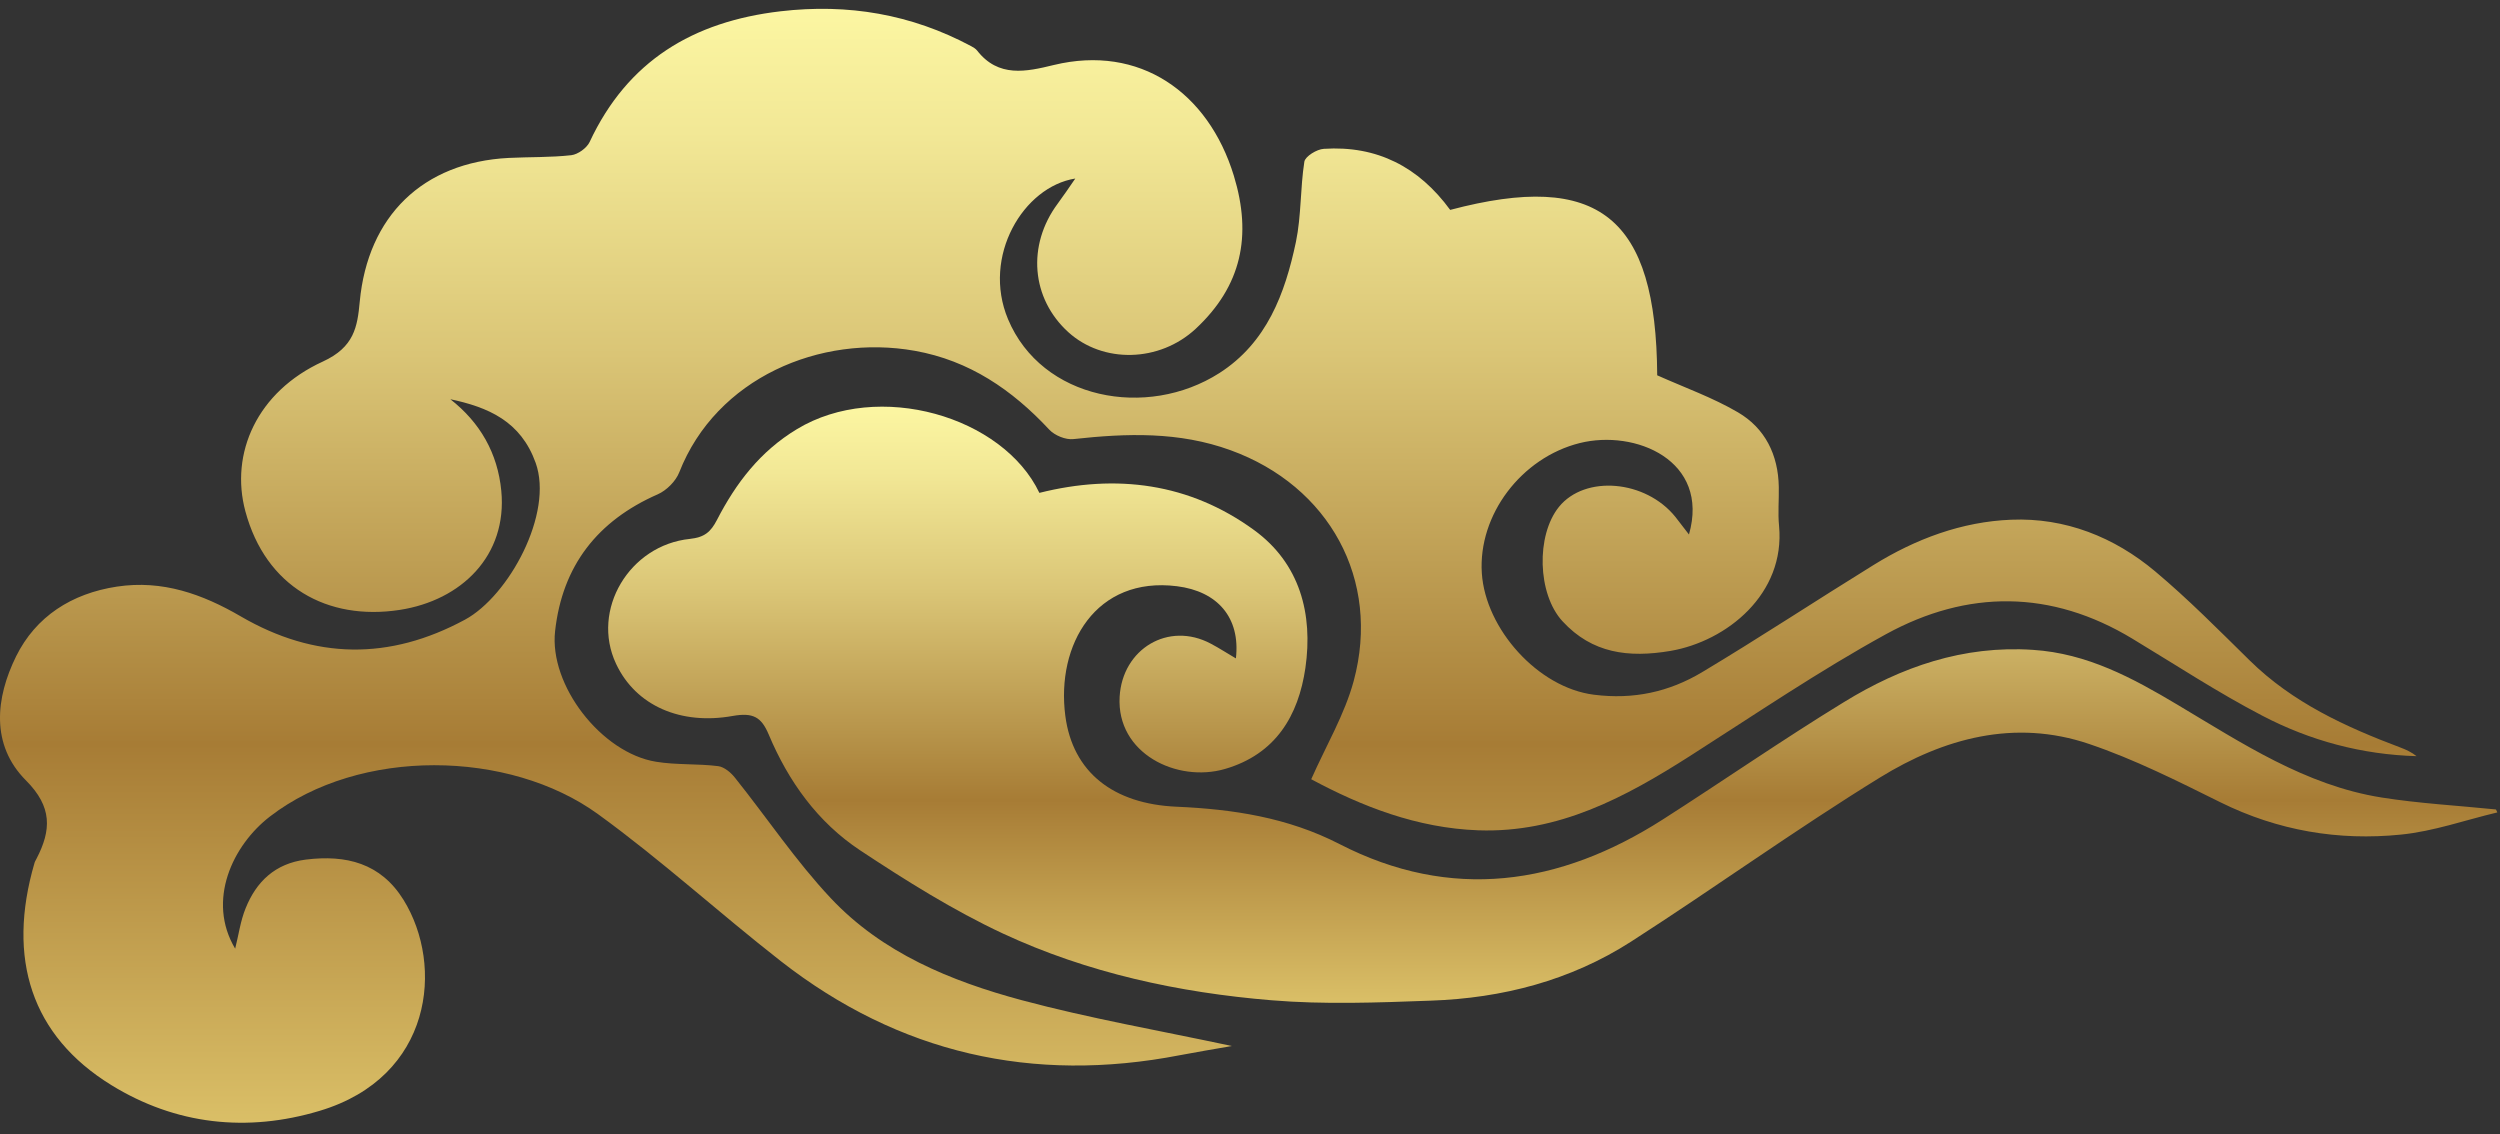
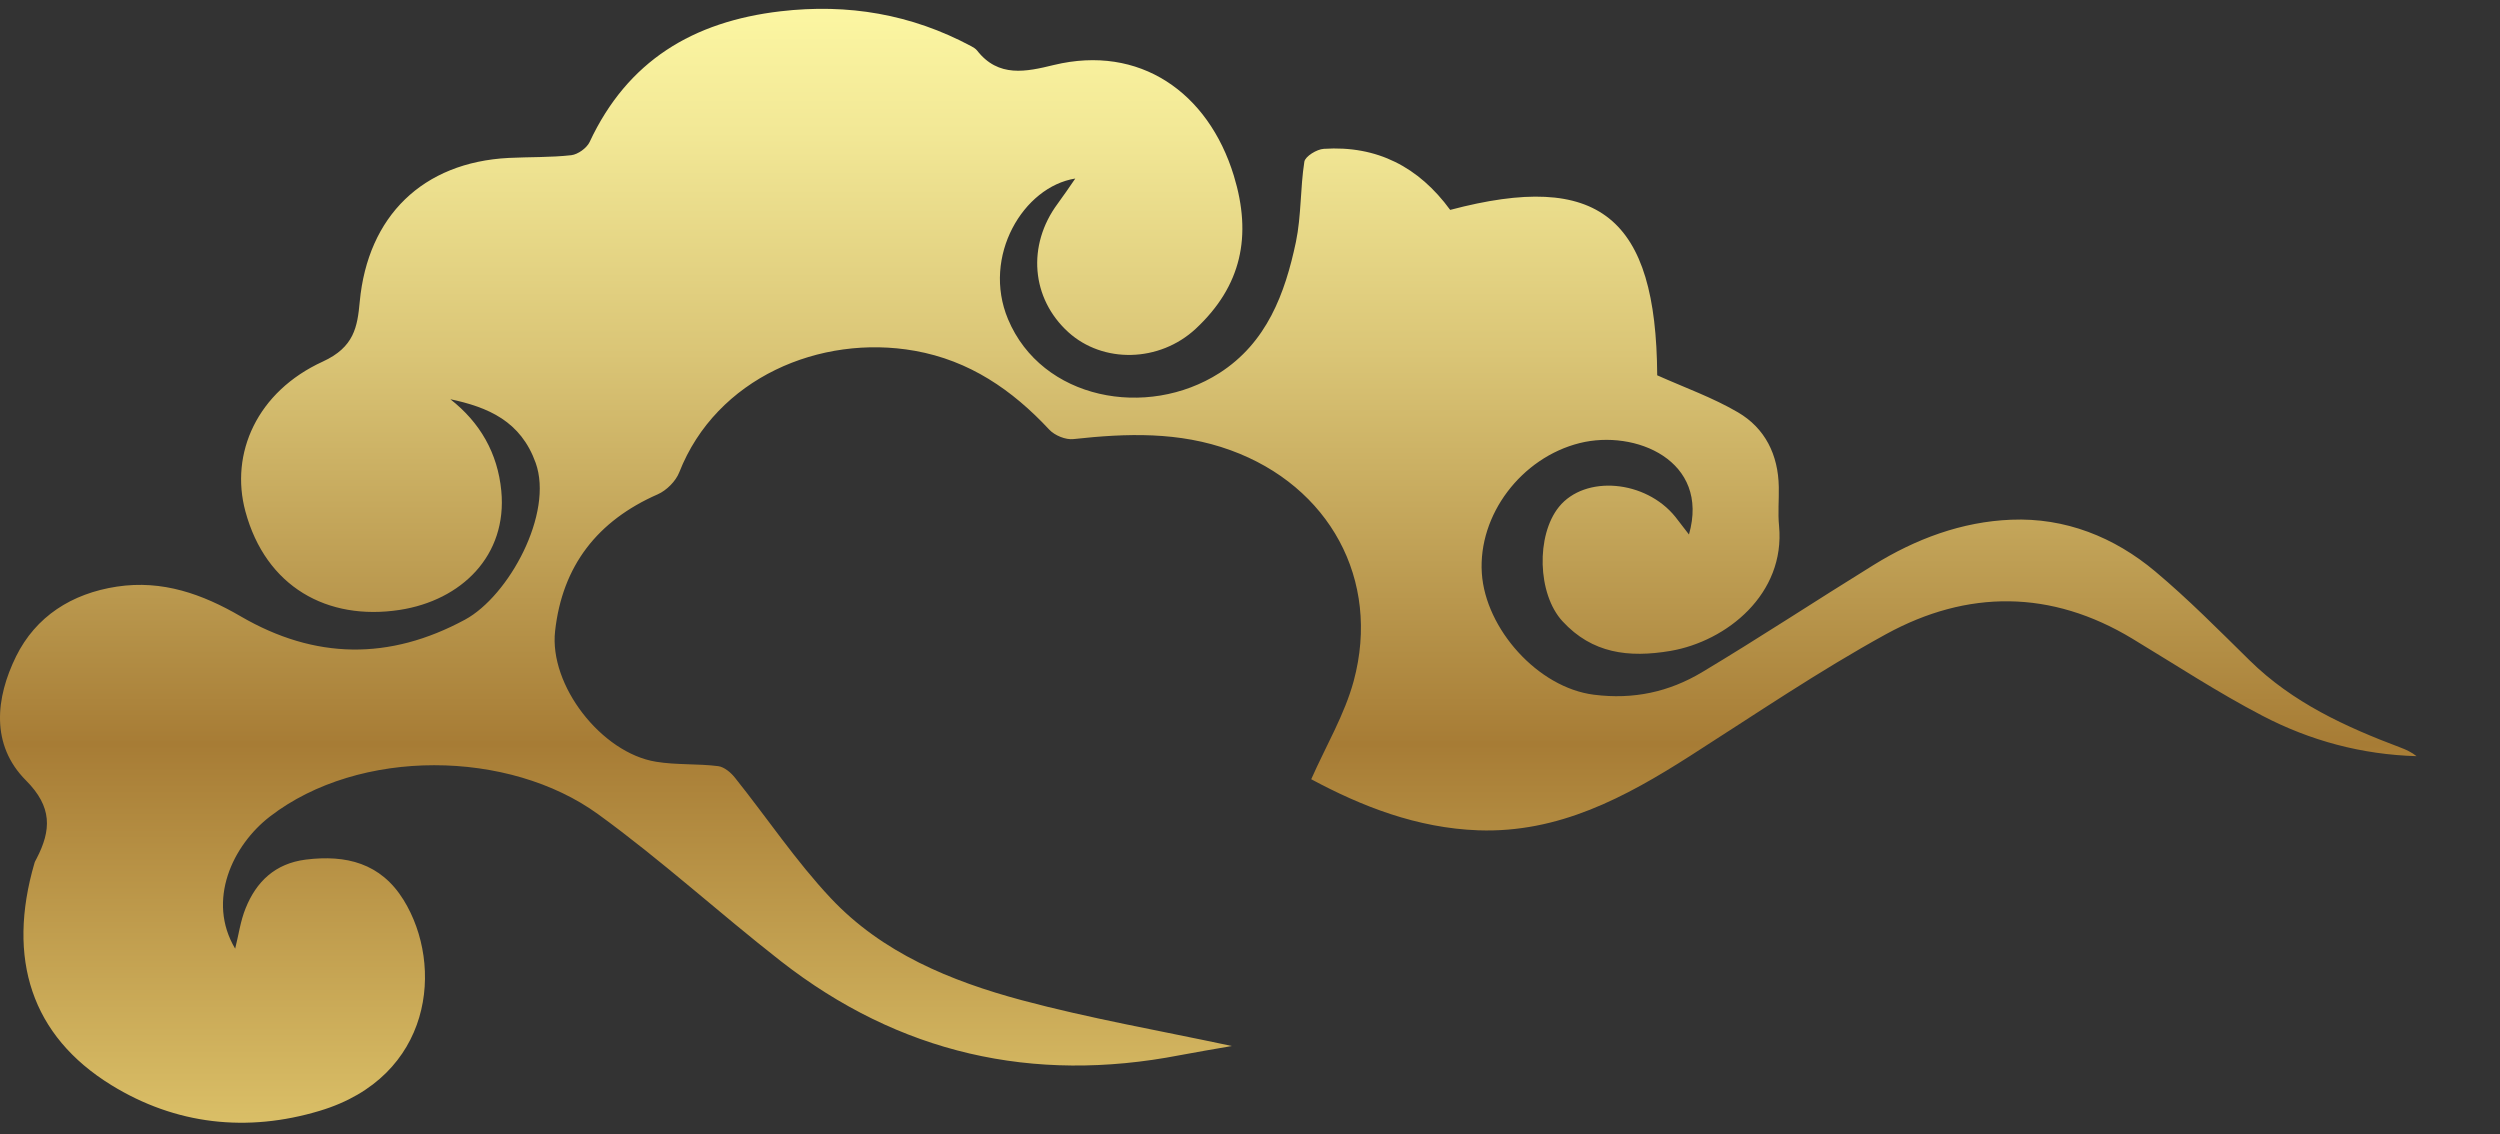
<svg xmlns="http://www.w3.org/2000/svg" width="205" height="93" viewBox="0 0 205 93" fill="none">
  <rect x="0" y="0" width="205" height="93" fill="#333333" stroke="none" />
  <path d="M36.908 32.721C39.374 34.645 40.809 37.164 41.106 40.246C41.617 45.561 37.832 49.239 32.762 50.015C26.831 50.919 21.792 48.112 20.123 41.937C18.837 37.174 21.08 32.115 26.469 29.649C29.042 28.469 29.307 26.811 29.499 24.738C30.158 17.712 34.675 13.311 41.712 12.95C43.424 12.864 45.146 12.918 46.846 12.726C47.389 12.662 48.111 12.142 48.345 11.653C51.46 4.977 56.838 1.767 63.992 0.927C69.541 0.279 74.728 1.161 79.639 3.787C79.809 3.882 80 3.989 80.117 4.138C81.871 6.391 84.156 5.881 86.421 5.328C93.425 3.638 99.07 7.539 101.174 14.406C102.684 19.349 101.802 23.462 98.049 26.959C95.073 29.723 90.449 29.819 87.6 27.236C84.56 24.472 84.199 20.114 86.729 16.702C87.218 16.043 87.675 15.362 88.174 14.64C83.922 15.309 80.5 21.017 82.658 26.173C85.421 32.774 94.042 34.389 99.984 30.595C103.874 28.107 105.373 24.079 106.266 19.837C106.712 17.69 106.617 15.437 106.957 13.258C107.031 12.822 107.977 12.237 108.551 12.205C112.92 11.918 116.343 13.694 118.915 17.212C131.118 13.98 135.816 17.797 135.891 30.775C138.176 31.796 140.451 32.604 142.502 33.805C144.745 35.112 145.819 37.302 145.861 39.938C145.883 41.001 145.776 42.075 145.883 43.127C146.404 48.708 141.599 52.577 136.986 53.374C133.531 53.959 130.555 53.576 128.131 50.95C126.058 48.708 125.952 43.892 127.834 41.564C129.97 38.928 134.934 39.353 137.379 42.383C137.74 42.84 138.091 43.308 138.495 43.829C140.228 37.759 134.094 35.187 129.524 36.335C124.751 37.536 121.201 42.213 121.509 46.996C121.807 51.567 126.112 56.393 130.704 56.967C133.956 57.381 136.869 56.733 139.558 55.128C144.299 52.29 148.923 49.239 153.621 46.337C157.086 44.19 160.87 42.776 164.92 42.617C169.342 42.436 173.36 44.031 176.73 46.858C179.44 49.133 181.938 51.663 184.468 54.15C187.987 57.615 192.334 59.603 196.852 61.304C197.309 61.474 197.755 61.686 198.159 62.005C193.684 61.878 189.443 60.74 185.531 58.699C181.875 56.797 178.399 54.511 174.859 52.375C168.194 48.346 161.328 48.346 154.652 52.003C149.135 55.032 143.906 58.593 138.591 61.984C133.265 65.385 127.802 68.319 121.222 68.085C116.194 67.905 111.655 66.119 107.52 63.897C108.743 61.134 110.263 58.583 111.007 55.829C113.239 47.528 108.987 39.853 100.909 36.919C96.678 35.378 92.384 35.527 88.026 36.005C87.388 36.08 86.484 35.708 86.038 35.229C82.998 31.966 79.49 29.564 75.015 28.766C67.266 27.384 58.73 30.999 55.701 38.726C55.414 39.46 54.659 40.215 53.936 40.533C48.993 42.702 46.113 46.39 45.518 51.748C45.018 56.18 49.302 61.729 53.788 62.462C55.467 62.739 57.2 62.611 58.89 62.824C59.389 62.888 59.942 63.355 60.282 63.791C62.908 67.076 65.267 70.615 68.138 73.666C72.347 78.141 77.959 80.448 83.763 82.01C89.354 83.509 95.084 84.508 101.015 85.773C99.506 86.039 98.124 86.262 96.742 86.528C84.677 88.866 73.718 86.379 64.024 78.811C58.975 74.867 54.223 70.52 49.047 66.767C41.744 61.463 29.488 61.293 22.143 66.948C19.061 69.318 16.935 73.857 19.284 77.79C19.571 76.642 19.72 75.516 20.134 74.495C21.016 72.284 22.568 70.807 25.066 70.488C28.383 70.073 31.221 70.775 33.092 73.793C36.429 79.193 35.473 88.314 26.214 91.088C20.272 92.874 14.415 92.236 9.122 88.973C2.585 84.944 0.533 78.619 2.829 70.764C2.861 70.636 2.946 70.52 2.999 70.403C4.211 68.064 4.296 66.172 2.138 64.004C-0.796 61.07 -0.349 57.211 1.32 53.82C2.935 50.557 5.869 48.665 9.589 48.102C13.32 47.538 16.605 48.718 19.73 50.536C25.821 54.086 31.933 54.161 38.13 50.812C41.723 48.867 45.411 42.096 43.923 37.95C42.701 34.549 40.065 33.39 36.855 32.721H36.908Z" fill="url(#paint0_linear_17_4275)" />
-   <path d="M204.654 66.374C201.529 66.055 198.382 65.885 195.289 65.396C189.028 64.397 183.852 60.942 178.548 57.785C174.88 55.596 171.149 53.576 166.706 53.289C160.998 52.906 155.906 54.681 151.187 57.583C146.17 60.655 141.323 64.014 136.358 67.192C127.887 72.614 118.99 73.921 109.838 69.212C105.575 67.022 101.079 66.353 96.487 66.151C91.299 65.927 87.962 63.334 87.356 58.699C86.591 52.843 89.875 47.241 96.508 48.07C99.835 48.484 101.727 50.642 101.344 53.99C100.632 53.576 99.973 53.14 99.282 52.779C95.806 50.929 92.033 53.215 91.81 57.137C91.544 61.793 96.519 64.195 100.441 63.057C104.608 61.846 106.468 58.689 107.042 54.777C107.68 50.344 106.596 46.199 102.822 43.456C97.528 39.609 91.533 38.833 85.23 40.416C82.243 34.145 72.039 31.147 65.353 35.187C62.323 37.015 60.346 39.619 58.783 42.649C58.284 43.605 57.784 44.062 56.572 44.19C51.608 44.7 48.441 50.015 50.514 54.426C52.14 57.902 55.86 59.465 60.07 58.71C61.76 58.412 62.429 58.795 63.035 60.23C64.651 64.078 67.053 67.426 70.54 69.733C74.303 72.22 78.161 74.644 82.232 76.546C89.174 79.778 96.646 81.394 104.257 82.021C108.583 82.382 112.973 82.212 117.331 82.053C123.188 81.851 128.78 80.405 133.744 77.216C140.6 72.805 147.222 68.032 154.152 63.759C159.382 60.538 165.207 58.933 171.309 61.006C175.018 62.26 178.558 64.046 182.077 65.789C186.785 68.117 191.75 68.957 196.884 68.436C199.552 68.17 202.145 67.246 204.781 66.618C204.75 66.544 204.707 66.459 204.675 66.385L204.654 66.374Z" fill="url(#paint1_linear_17_4275)" />
  <defs>
    <linearGradient id="paint0_linear_17_4275" x1="99.123" y1="92.045" x2="99.123" y2="0.725" gradientUnits="userSpaceOnUse">
      <stop stop-color="#DABF67" />
      <stop offset="0.34" stop-color="#A77C35" />
      <stop offset="0.42" stop-color="#B28D44" />
      <stop offset="0.69" stop-color="#DAC576" />
      <stop offset="0.89" stop-color="#F2E896" />
      <stop offset="1" stop-color="#FCF6A2" />
    </linearGradient>
    <linearGradient id="paint1_linear_17_4275" x1="127.313" y1="82.223" x2="127.313" y2="33.337" gradientUnits="userSpaceOnUse">
      <stop stop-color="#DABF67" />
      <stop offset="0.34" stop-color="#A77C35" />
      <stop offset="0.42" stop-color="#B28D44" />
      <stop offset="0.69" stop-color="#DAC576" />
      <stop offset="0.89" stop-color="#F2E896" />
      <stop offset="1" stop-color="#FCF6A2" />
    </linearGradient>
  </defs>
</svg>